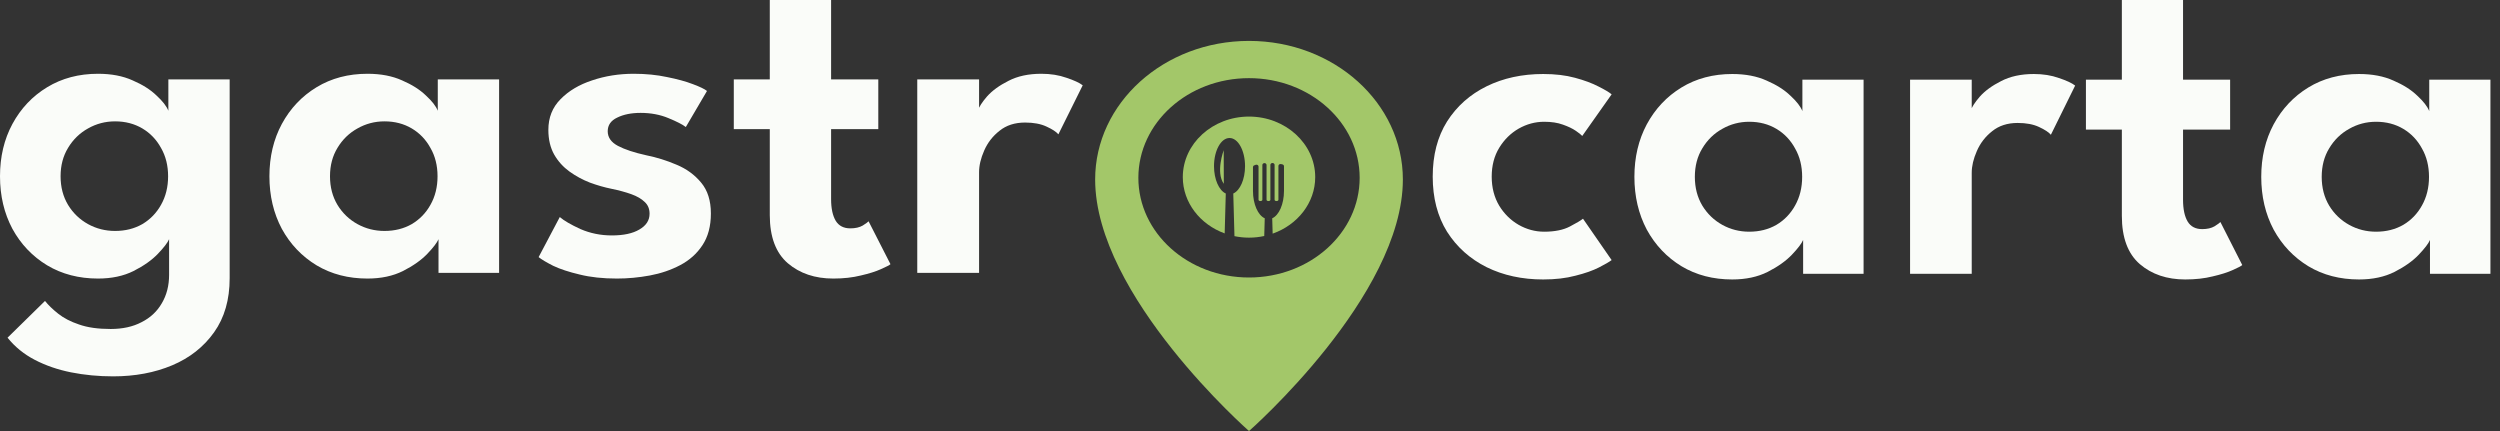
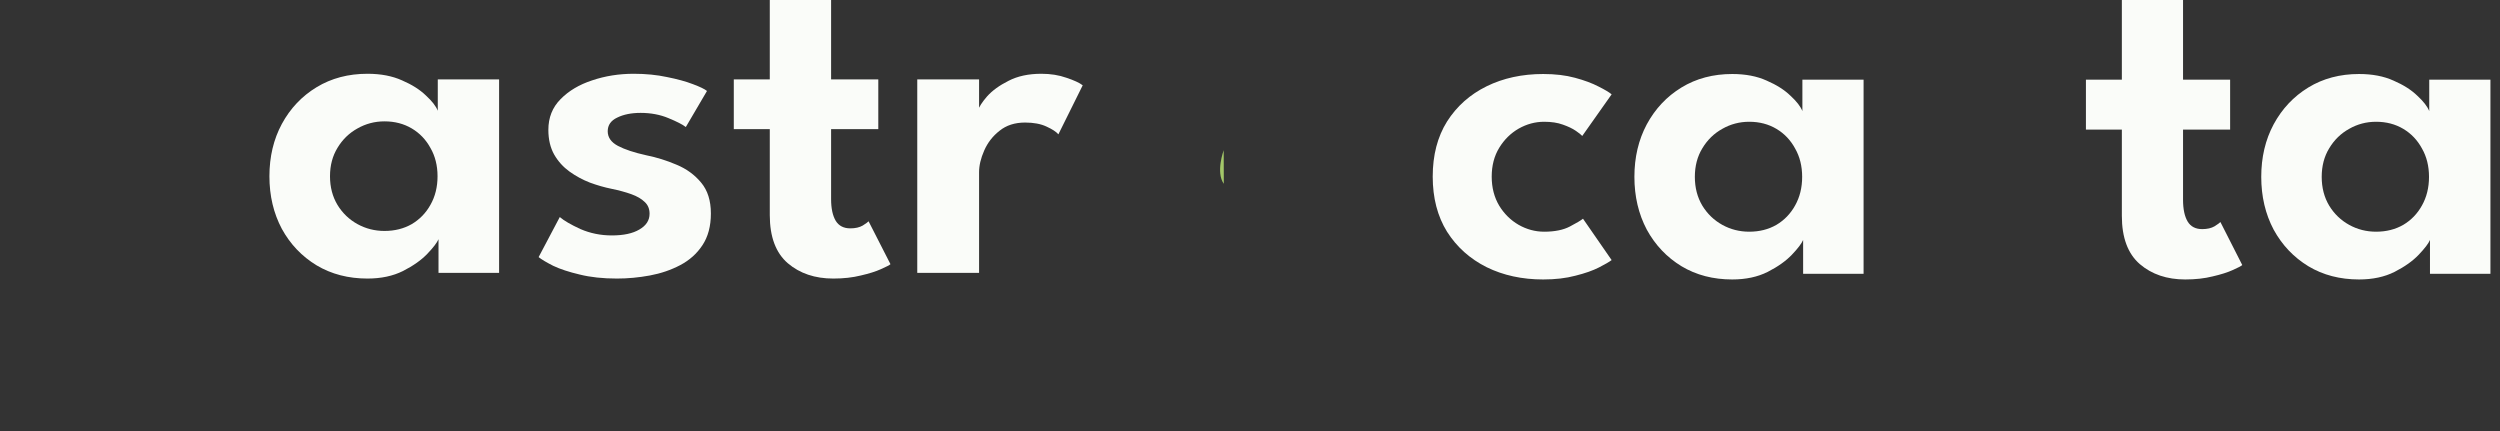
<svg xmlns="http://www.w3.org/2000/svg" width="116" height="20" viewBox="0 0 116 20" fill="none">
  <rect x="0" y="0" width="116" height="20" fill="#333333" stroke="none" />
-   <path d="M5.249 17.463C4.572 17.463 3.921 17.401 3.296 17.277C2.679 17.153 2.119 16.96 1.614 16.697C1.11 16.435 0.689 16.092 0.35 15.669L2.088 13.964C2.246 14.161 2.45 14.357 2.698 14.554C2.954 14.758 3.277 14.926 3.669 15.057C4.06 15.196 4.549 15.265 5.136 15.265C5.693 15.265 6.171 15.159 6.57 14.948C6.976 14.744 7.289 14.452 7.507 14.073C7.733 13.694 7.846 13.253 7.846 12.75V12.498H10.656V12.914C10.656 13.905 10.416 14.74 9.934 15.418C9.452 16.096 8.805 16.606 7.992 16.949C7.18 17.291 6.265 17.463 5.249 17.463ZM7.846 12.662V11.099C7.778 11.259 7.605 11.485 7.326 11.777C7.048 12.068 6.672 12.334 6.197 12.575C5.731 12.808 5.181 12.925 4.549 12.925C3.661 12.925 2.875 12.721 2.19 12.312C1.505 11.897 0.967 11.332 0.576 10.618C0.192 9.896 0 9.083 0 8.179C0 7.275 0.192 6.466 0.576 5.752C0.967 5.03 1.505 4.461 2.19 4.046C2.875 3.63 3.661 3.423 4.549 3.423C5.166 3.423 5.701 3.525 6.152 3.729C6.611 3.926 6.98 4.159 7.259 4.429C7.545 4.691 7.729 4.928 7.812 5.139V3.685H10.656V12.662H7.846ZM2.811 8.179C2.811 8.682 2.928 9.127 3.161 9.513C3.394 9.892 3.703 10.188 4.086 10.399C4.47 10.61 4.888 10.716 5.34 10.716C5.814 10.716 6.235 10.61 6.604 10.399C6.973 10.18 7.262 9.881 7.473 9.502C7.691 9.116 7.8 8.675 7.8 8.179C7.8 7.684 7.691 7.246 7.473 6.867C7.262 6.481 6.973 6.178 6.604 5.959C6.235 5.741 5.814 5.631 5.34 5.631C4.888 5.631 4.47 5.741 4.086 5.959C3.703 6.171 3.394 6.47 3.161 6.856C2.928 7.235 2.811 7.676 2.811 8.179Z" fill="#FAFCF9" />
  <path d="M20.347 12.662V11.099C20.279 11.259 20.106 11.485 19.828 11.777C19.549 12.068 19.173 12.334 18.699 12.575C18.232 12.808 17.683 12.925 17.051 12.925C16.163 12.925 15.376 12.721 14.691 12.312C14.007 11.897 13.468 11.332 13.077 10.618C12.693 9.896 12.501 9.083 12.501 8.179C12.501 7.275 12.693 6.466 13.077 5.752C13.468 5.03 14.007 4.461 14.691 4.046C15.376 3.63 16.163 3.423 17.051 3.423C17.668 3.423 18.202 3.525 18.654 3.729C19.113 3.926 19.481 4.159 19.76 4.429C20.046 4.691 20.23 4.928 20.313 5.139V3.685H23.158V12.662H20.347ZM15.312 8.179C15.312 8.682 15.429 9.127 15.662 9.513C15.895 9.892 16.204 10.188 16.588 10.399C16.972 10.61 17.389 10.716 17.841 10.716C18.315 10.716 18.736 10.61 19.105 10.399C19.474 10.18 19.764 9.881 19.974 9.502C20.193 9.116 20.302 8.675 20.302 8.179C20.302 7.684 20.193 7.246 19.974 6.867C19.764 6.481 19.474 6.178 19.105 5.959C18.736 5.741 18.315 5.631 17.841 5.631C17.389 5.631 16.972 5.741 16.588 5.959C16.204 6.171 15.895 6.47 15.662 6.856C15.429 7.235 15.312 7.676 15.312 8.179Z" fill="#FAFCF9" />
  <path d="M29.406 3.423C29.963 3.423 30.479 3.474 30.953 3.576C31.427 3.67 31.826 3.78 32.149 3.904C32.48 4.028 32.699 4.133 32.804 4.221L31.822 5.894C31.672 5.777 31.401 5.639 31.009 5.478C30.625 5.318 30.196 5.238 29.722 5.238C29.293 5.238 28.932 5.311 28.639 5.456C28.345 5.595 28.198 5.806 28.198 6.091C28.198 6.375 28.356 6.601 28.672 6.769C28.988 6.936 29.429 7.082 29.993 7.206C30.467 7.301 30.934 7.447 31.393 7.643C31.852 7.833 32.232 8.11 32.533 8.474C32.834 8.832 32.985 9.309 32.985 9.907C32.985 10.497 32.853 10.989 32.59 11.383C32.334 11.77 31.991 12.076 31.562 12.302C31.133 12.528 30.663 12.688 30.151 12.783C29.64 12.877 29.131 12.925 28.627 12.925C27.973 12.925 27.397 12.863 26.9 12.739C26.403 12.622 25.993 12.488 25.67 12.334C25.354 12.174 25.128 12.039 24.992 11.93L25.974 10.071C26.17 10.239 26.49 10.425 26.934 10.629C27.386 10.825 27.871 10.924 28.39 10.924C28.932 10.924 29.357 10.833 29.666 10.65C29.982 10.468 30.14 10.224 30.14 9.918C30.14 9.692 30.065 9.51 29.914 9.371C29.764 9.225 29.557 9.105 29.293 9.01C29.03 8.915 28.721 8.832 28.368 8.759C28.044 8.693 27.713 8.598 27.374 8.474C27.036 8.343 26.72 8.172 26.426 7.961C26.133 7.749 25.895 7.487 25.715 7.173C25.534 6.852 25.444 6.47 25.444 6.025C25.444 5.456 25.632 4.983 26.008 4.604C26.385 4.217 26.874 3.926 27.476 3.729C28.078 3.525 28.721 3.423 29.406 3.423Z" fill="#FAFCF9" />
  <path d="M34.048 3.685H35.718V0H38.563V3.685H40.753V5.992H38.563V9.24C38.563 9.67 38.635 10.005 38.778 10.246C38.921 10.479 39.147 10.596 39.455 10.596C39.688 10.596 39.88 10.552 40.031 10.465C40.181 10.37 40.272 10.304 40.302 10.268L41.318 12.258C41.273 12.302 41.126 12.378 40.877 12.488C40.637 12.597 40.324 12.695 39.941 12.783C39.564 12.877 39.139 12.925 38.665 12.925C37.814 12.925 37.111 12.688 36.554 12.214C35.997 11.733 35.718 10.989 35.718 9.983V5.992H34.048V3.685Z" fill="#FAFCF9" />
  <path d="M45.429 12.662H42.561V3.685H45.429V5.139H45.372C45.425 4.964 45.568 4.742 45.801 4.472C46.042 4.203 46.373 3.962 46.795 3.751C47.216 3.532 47.724 3.423 48.319 3.423C48.748 3.423 49.135 3.485 49.481 3.608C49.835 3.725 50.087 3.842 50.238 3.958L49.109 6.233C49.011 6.116 48.827 5.996 48.556 5.872C48.292 5.748 47.961 5.686 47.562 5.686C47.088 5.686 46.693 5.814 46.377 6.069C46.061 6.317 45.824 6.623 45.666 6.987C45.508 7.345 45.429 7.68 45.429 7.993V12.662Z" fill="#FAFCF9" />
  <path d="M71.648 10.751C72.136 10.751 72.534 10.671 72.842 10.51C73.15 10.349 73.353 10.228 73.451 10.148L74.78 12.068C74.675 12.148 74.48 12.262 74.194 12.408C73.909 12.554 73.545 12.682 73.102 12.792C72.666 12.909 72.167 12.967 71.603 12.967C70.627 12.967 69.752 12.777 68.979 12.397C68.205 12.009 67.593 11.461 67.142 10.751C66.699 10.035 66.478 9.183 66.478 8.195C66.478 7.2 66.699 6.348 67.142 5.639C67.593 4.93 68.205 4.385 68.979 4.004C69.752 3.624 70.627 3.434 71.603 3.434C72.159 3.434 72.651 3.492 73.079 3.609C73.515 3.726 73.879 3.862 74.172 4.015C74.465 4.162 74.667 4.282 74.78 4.377L73.417 6.308C73.364 6.25 73.263 6.169 73.113 6.067C72.963 5.964 72.764 5.869 72.516 5.782C72.275 5.694 71.986 5.65 71.648 5.65C71.235 5.65 70.841 5.756 70.466 5.968C70.098 6.18 69.797 6.476 69.564 6.857C69.332 7.237 69.215 7.683 69.215 8.195C69.215 8.707 69.332 9.157 69.564 9.545C69.797 9.925 70.098 10.221 70.466 10.433C70.841 10.645 71.235 10.751 71.648 10.751Z" fill="#FAFCF9" />
  <path d="M83.665 12.704V11.135C83.597 11.296 83.425 11.523 83.147 11.816C82.869 12.108 82.493 12.375 82.02 12.616C81.555 12.85 81.007 12.967 80.376 12.967C79.49 12.967 78.705 12.763 78.021 12.353C77.338 11.936 76.801 11.369 76.41 10.653C76.028 9.929 75.836 9.113 75.836 8.206C75.836 7.299 76.028 6.487 76.41 5.771C76.801 5.047 77.338 4.476 78.021 4.059C78.705 3.642 79.49 3.434 80.376 3.434C80.992 3.434 81.525 3.536 81.975 3.741C82.433 3.938 82.801 4.173 83.079 4.443C83.365 4.706 83.549 4.944 83.631 5.156V3.697H86.47V12.704H83.665ZM78.641 8.206C78.641 8.711 78.757 9.157 78.99 9.545C79.223 9.925 79.531 10.221 79.914 10.433C80.297 10.645 80.714 10.751 81.164 10.751C81.637 10.751 82.058 10.645 82.426 10.433C82.794 10.214 83.083 9.914 83.293 9.534C83.511 9.146 83.62 8.703 83.62 8.206C83.62 7.709 83.511 7.27 83.293 6.89C83.083 6.502 82.794 6.198 82.426 5.979C82.058 5.76 81.637 5.65 81.164 5.65C80.714 5.65 80.297 5.76 79.914 5.979C79.531 6.191 79.223 6.491 78.99 6.879C78.757 7.259 78.641 7.701 78.641 8.206Z" fill="#FAFCF9" />
-   <path d="M91.488 12.704H88.627V3.697H91.488V5.156H91.432C91.485 4.981 91.627 4.758 91.86 4.487C92.1 4.216 92.431 3.975 92.852 3.763C93.272 3.544 93.779 3.434 94.372 3.434C94.8 3.434 95.187 3.496 95.532 3.62C95.885 3.737 96.137 3.854 96.287 3.971L95.161 6.253C95.063 6.136 94.879 6.016 94.609 5.891C94.346 5.767 94.016 5.705 93.618 5.705C93.144 5.705 92.75 5.833 92.435 6.089C92.119 6.337 91.883 6.645 91.725 7.01C91.567 7.369 91.488 7.705 91.488 8.02V12.704Z" fill="#FAFCF9" />
  <path d="M96.787 3.697H98.454V0H101.293V3.697H103.478V6.012H101.293V9.27C101.293 9.702 101.364 10.038 101.507 10.28C101.649 10.514 101.875 10.631 102.182 10.631C102.415 10.631 102.607 10.587 102.757 10.499C102.907 10.404 102.997 10.338 103.027 10.302L104.041 12.298C103.996 12.342 103.85 12.419 103.602 12.529C103.362 12.638 103.05 12.737 102.667 12.825C102.291 12.92 101.867 12.967 101.394 12.967C100.545 12.967 99.843 12.73 99.287 12.254C98.732 11.772 98.454 11.026 98.454 10.016V6.012H96.787V3.697Z" fill="#FAFCF9" />
  <path d="M112.751 12.704V11.135C112.683 11.296 112.51 11.523 112.232 11.816C111.955 12.108 111.579 12.375 111.106 12.616C110.64 12.85 110.092 12.967 109.461 12.967C108.575 12.967 107.79 12.763 107.107 12.353C106.424 11.936 105.887 11.369 105.496 10.653C105.113 9.929 104.922 9.113 104.922 8.206C104.922 7.299 105.113 6.487 105.496 5.771C105.887 5.047 106.424 4.476 107.107 4.059C107.79 3.642 108.575 3.434 109.461 3.434C110.077 3.434 110.61 3.536 111.061 3.741C111.519 3.938 111.887 4.173 112.165 4.443C112.45 4.706 112.634 4.944 112.717 5.156V3.697H115.556V12.704H112.751ZM107.727 8.206C107.727 8.711 107.843 9.157 108.076 9.545C108.309 9.925 108.617 10.221 109 10.433C109.383 10.645 109.799 10.751 110.25 10.751C110.723 10.751 111.144 10.645 111.512 10.433C111.88 10.214 112.169 9.914 112.379 9.534C112.597 9.146 112.706 8.703 112.706 8.206C112.706 7.709 112.597 7.27 112.379 6.89C112.169 6.502 111.88 6.198 111.512 5.979C111.144 5.76 110.723 5.65 110.25 5.65C109.799 5.65 109.383 5.76 109 5.979C108.617 6.191 108.309 6.491 108.076 6.879C107.843 7.259 107.727 7.701 107.727 8.206Z" fill="#FAFCF9" />
-   <path d="M57.954 5.409C56.26 5.409 54.882 6.669 54.882 8.218C54.882 9.402 55.688 10.417 56.825 10.83L56.876 8.979C56.563 8.838 56.33 8.324 56.33 7.711C56.33 6.988 56.653 6.403 57.05 6.403C57.448 6.403 57.77 6.988 57.77 7.711C57.77 8.324 57.537 8.838 57.224 8.979L57.279 10.958C57.496 11.002 57.722 11.027 57.954 11.027C58.197 11.027 58.434 11 58.661 10.951L58.684 10.129C58.37 9.988 58.138 9.473 58.138 8.86V7.753C58.138 7.722 58.155 7.692 58.185 7.677C58.209 7.666 58.237 7.655 58.27 7.645C58.331 7.625 58.396 7.668 58.396 7.728V9.271C58.396 9.303 58.436 9.329 58.485 9.329C58.534 9.329 58.574 9.303 58.574 9.271V7.656C58.574 7.612 58.61 7.575 58.658 7.569L58.66 7.568C58.717 7.562 58.768 7.603 58.768 7.656V9.271C58.768 9.303 58.808 9.329 58.857 9.329C58.906 9.329 58.946 9.303 58.946 9.271V7.651C58.946 7.599 58.994 7.559 59.051 7.563L59.053 7.564C59.102 7.568 59.141 7.606 59.141 7.651V9.271C59.141 9.303 59.181 9.329 59.23 9.329C59.279 9.329 59.319 9.303 59.319 9.271V7.698C59.319 7.642 59.376 7.6 59.436 7.612C59.463 7.617 59.488 7.623 59.51 7.629C59.55 7.641 59.577 7.675 59.577 7.713V8.86C59.577 9.473 59.345 9.988 59.031 10.129L59.051 10.841C60.204 10.436 61.026 9.413 61.026 8.218C61.026 6.669 59.648 5.409 57.954 5.409Z" fill="#A3C769" />
  <path d="M56.785 8.53L56.78 6.969C56.78 6.969 56.399 7.99 56.785 8.53Z" fill="#A3C769" />
-   <path d="M57.954 12.876C55.118 12.876 52.82 10.805 52.82 8.251C52.82 5.696 55.118 3.626 57.954 3.626C60.789 3.626 63.088 5.696 63.088 8.251C63.088 10.805 60.789 12.876 57.954 12.876ZM57.954 1.898C54.011 1.898 50.815 4.777 50.815 8.329C50.815 13.737 57.954 20 57.954 20C57.954 20 65.093 13.737 65.093 8.329C65.093 4.777 61.897 1.898 57.954 1.898Z" fill="#A3C769" />
</svg>